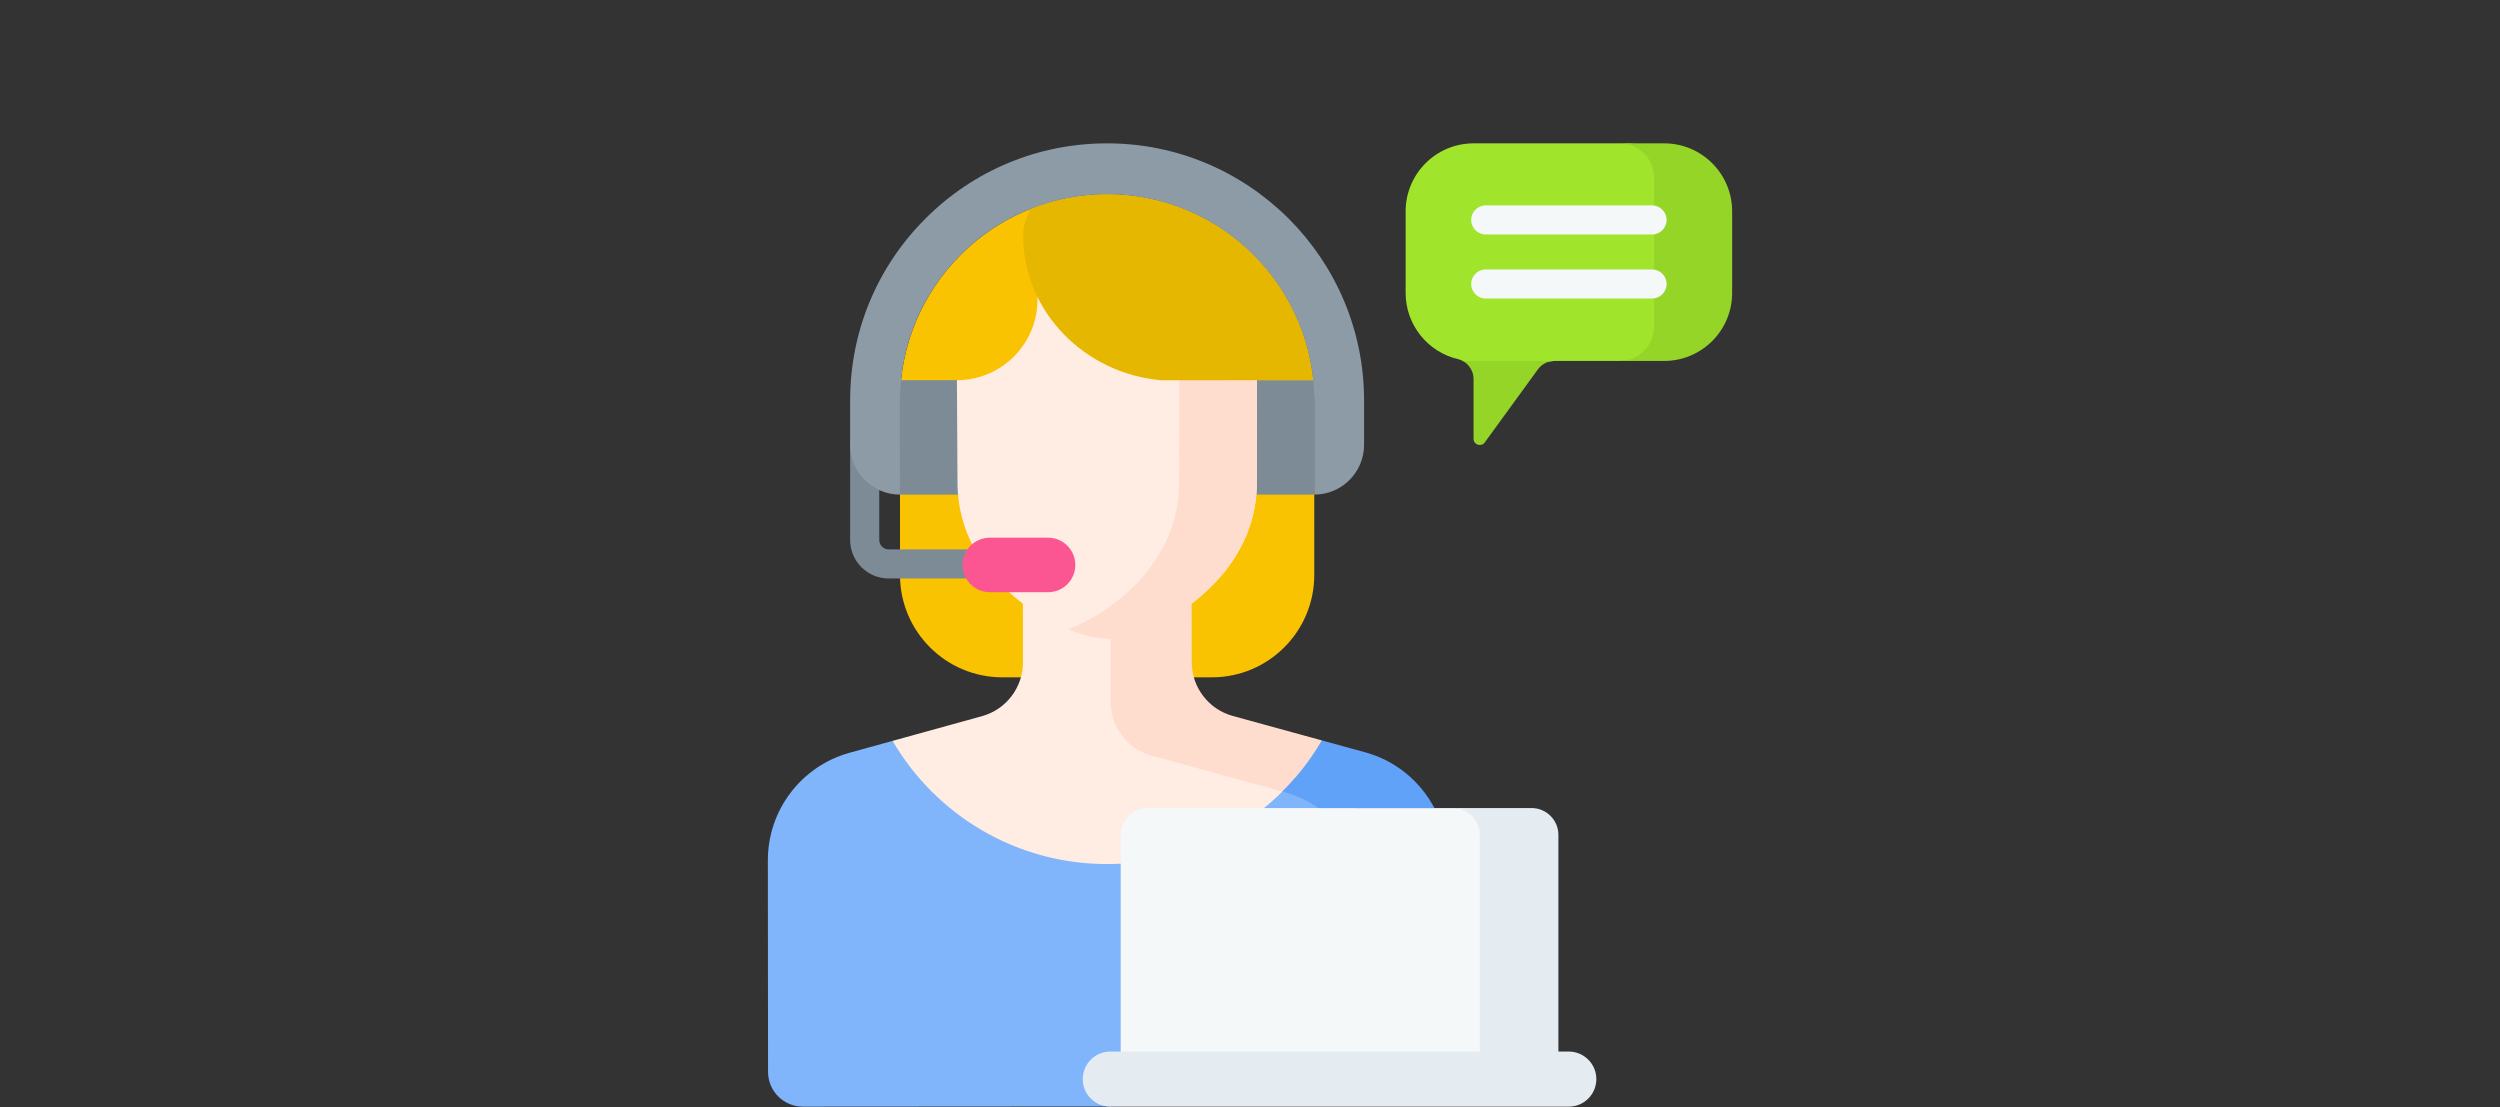
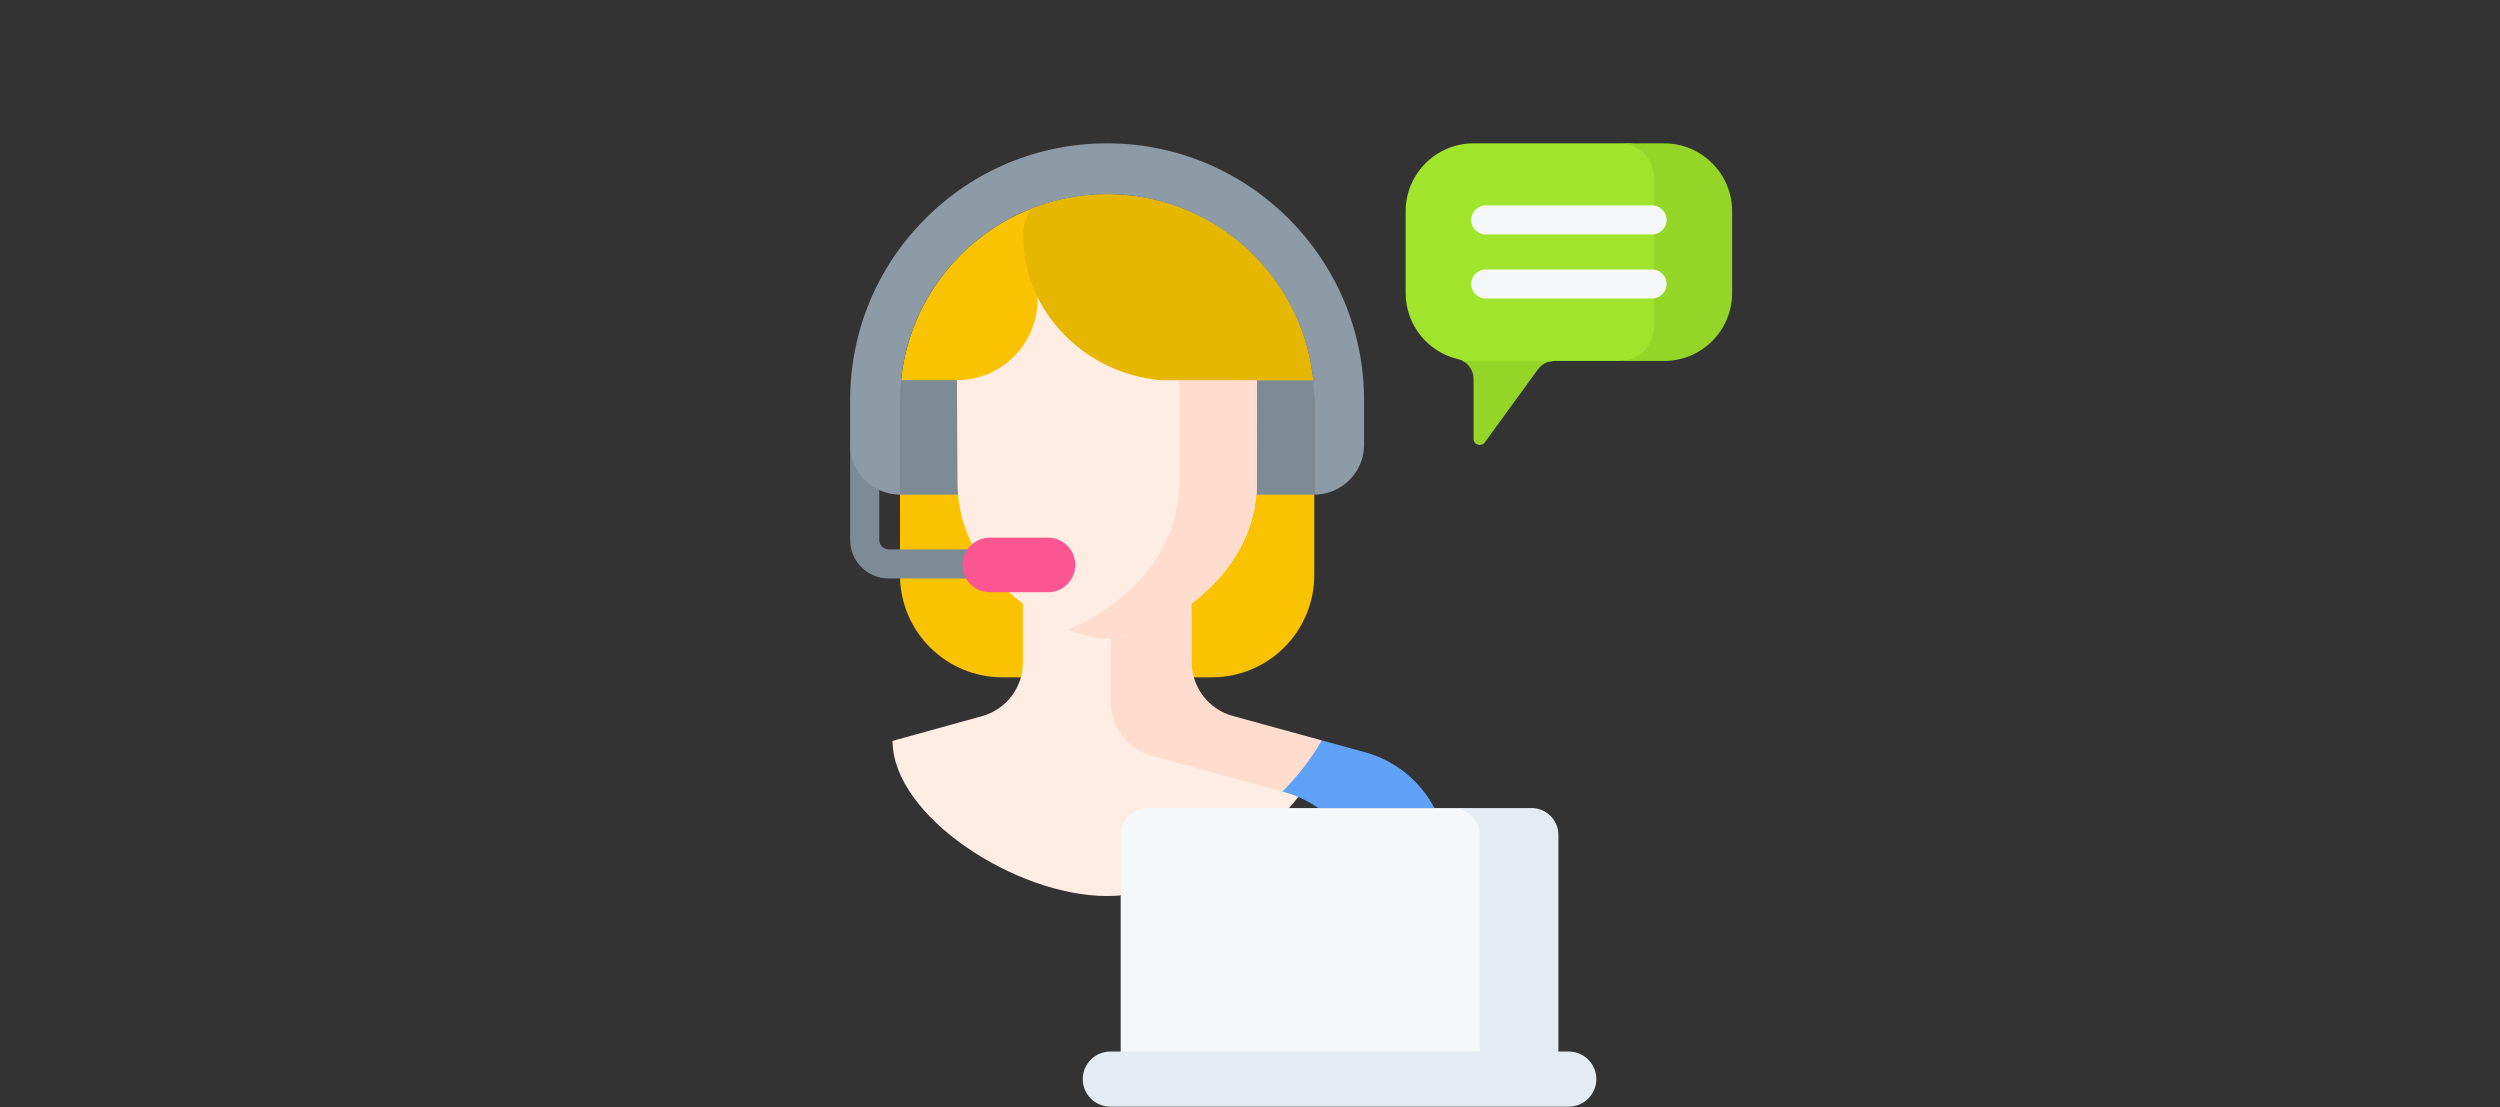
<svg xmlns="http://www.w3.org/2000/svg" width="700" height="310" viewBox="0 0 700 310" fill="none">
  <rect x="0" y="0" width="700" height="310" fill="#333333" stroke="none" />
  <g clip-path="url(#clip0_98_2)">
    <path d="M251.993 112.381L251.999 160.992C252.002 176.821 264.834 189.652 280.663 189.652H339.331C355.162 189.652 367.996 176.817 367.994 160.986L367.99 112.372C367.989 80.342 342.022 54.377 309.992 54.377C277.957 54.377 251.99 80.347 251.993 112.381Z" fill="#F9C301" />
    <path d="M365.654 218.645C357.229 216.332 336.816 210.728 329.084 208.605C322.298 206.742 317.592 200.576 317.585 193.538L317.565 152.42L286.398 152.447L286.426 185.44C286.432 192.477 281.74 198.651 274.957 200.526C268.094 202.422 258.971 204.944 249.916 207.446C249.916 228.464 284.353 250.885 309.972 250.885C330.617 250.885 356.937 234.958 366.46 218.871C366.195 218.795 365.928 218.719 365.654 218.645Z" fill="#FFECE3" />
    <path d="M310.994 196.527C311 203.564 315.706 209.731 322.493 211.593C330.38 213.759 351.467 219.547 359.561 221.77C360.93 222.146 362.255 222.613 363.534 223.158C367.64 217.855 370.11 212.379 370.11 207.31L345.18 200.467C338.393 198.603 333.687 192.437 333.681 185.4L333.652 152.407L310.972 152.427L310.994 196.527Z" fill="#FFDDCE" />
    <path d="M328.222 106.445H367.996V138.489H328.222V106.445Z" fill="#7C8B96" />
    <path d="M251.993 106.445H288.213V138.489H251.993V106.445Z" fill="#7C8B96" />
    <path d="M267.938 106.448L268.099 135.206C268.123 163.067 297.383 178.601 310.046 178.861C322.708 178.579 351.942 162.994 351.917 135.133L352.006 81.314L290.496 81.368L290.498 83.851C290.508 96.321 280.408 106.438 267.938 106.448Z" fill="#FFECE3" />
    <path d="M330.247 81.333L330.159 135.133C330.177 156.563 312.886 170.729 299.14 176.256C303.286 177.919 307.112 178.801 310.046 178.861C322.708 178.579 351.942 162.994 351.917 135.133L352.006 81.314L330.247 81.333Z" fill="#FFDDCE" />
    <path d="M309.991 54.377C302.457 54.377 295.259 55.813 288.655 58.428C287.28 60.619 286.483 63.21 286.485 65.987C286.503 87.361 303.845 104.673 325.219 106.48L367.691 106.447C364.722 77.2 340.022 54.377 309.991 54.377Z" fill="#E6B700" />
    <path d="M278.477 161.979H248.823C242.879 161.979 238.042 157.143 238.042 151.199V124.54C238.042 122.289 239.866 120.465 242.117 120.465C244.367 120.465 246.191 122.289 246.191 124.54V151.199C246.191 152.65 247.371 153.83 248.822 153.83H278.477C280.727 153.83 282.551 155.654 282.551 157.905C282.552 160.155 280.728 161.979 278.477 161.979Z" fill="#7C8B96" />
-     <path d="M389.107 248.86C389.096 236.23 381.501 225.01 370.125 220.169C368.394 219.432 367.106 219.043 365.654 218.645C364.767 218.401 363.739 218.119 362.615 217.81C349.868 232.582 331.015 241.937 309.972 241.937C284.353 241.937 261.974 228.076 249.916 207.446C245.825 208.577 241.748 209.704 237.9 210.767C224.359 214.51 214.988 226.836 215 240.885L215.051 300.12C215.055 305.505 219.425 309.867 224.81 309.862L310.883 309.8L325.742 300.293L389.134 300.229L389.107 248.86Z" fill="#80B4FB" />
    <path d="M416.569 232.429C416.569 229.893 416.569 226.251 406.788 226.251H321.33C317.167 226.251 313.792 229.626 313.792 233.79V304.865H416.569V232.429Z" fill="#F4F8F8" />
    <path d="M428.814 226.251H406.788C410.951 226.251 414.326 229.626 414.326 233.79V304.865H436.353V233.79C436.353 229.626 432.978 226.251 428.814 226.251Z" fill="#E5ECF1" />
    <path d="M439.261 309.862H310.884C306.624 309.862 303.171 306.409 303.171 302.149C303.171 297.89 306.624 294.437 310.884 294.437H439.261C443.52 294.437 446.974 297.89 446.974 302.149C446.973 306.409 443.52 309.862 439.261 309.862Z" fill="#E5ECF1" />
    <path d="M454.458 40.138H412.61C402.099 40.138 393.579 48.658 393.579 59.168V82.031C393.579 91.036 399.834 98.58 408.236 100.556C408.711 100.668 409.16 100.84 409.575 101.061L411.699 101.896H426.596L435.265 101.061H453.488C465.786 101.061 465.786 96.058 465.786 92.32V48.879C465.786 45.141 465.786 40.138 454.458 40.138Z" fill="#A1E42C" />
    <path d="M435.266 101.062H409.576C411.408 102.039 412.596 103.993 412.596 106.147V122.866C412.596 124.544 414.743 125.242 415.73 123.885L430.601 103.437C431.686 101.944 433.42 101.062 435.266 101.062Z" fill="#95D528" />
    <path d="M465.969 40.138H453.488C458.828 40.138 463.157 44.467 463.157 49.807V91.392C463.157 96.733 458.828 101.062 453.488 101.062H465.969C476.48 101.062 485 92.541 485 82.031V59.168C485 48.658 476.48 40.138 465.969 40.138Z" fill="#95D528" />
    <path d="M462.576 65.659H416.003C413.752 65.659 411.929 63.835 411.929 61.585C411.929 59.335 413.753 57.511 416.003 57.511H462.576C464.827 57.511 466.651 59.335 466.651 61.585C466.651 63.835 464.826 65.659 462.576 65.659Z" fill="#F4F8F8" />
    <path d="M462.576 83.59H416.003C413.752 83.59 411.929 81.766 411.929 79.516C411.929 77.265 413.753 75.442 416.003 75.442H462.576C464.827 75.442 466.651 77.266 466.651 79.516C466.651 81.766 464.826 83.59 462.576 83.59Z" fill="#F4F8F8" />
    <path d="M293.453 165.822H277.159C272.942 165.822 269.524 162.404 269.524 158.188C269.524 153.972 272.942 150.553 277.159 150.553H293.453C297.669 150.553 301.087 153.971 301.087 158.188C301.087 162.404 297.67 165.822 293.453 165.822Z" fill="#FC5692" />
    <path d="M251.996 138.49L251.993 112.381C251.991 96.336 258.461 81.285 270.169 70.208C280.529 60.406 294.235 54.757 308.493 54.396C341.154 53.568 367.989 79.895 367.99 112.372L367.992 138.49C375.697 138.49 381.942 132.244 381.941 124.54L381.94 112.082C381.939 72.412 349.662 40.138 309.991 40.138C290.772 40.138 272.704 47.622 259.113 61.214C245.524 74.805 238.041 92.874 238.043 112.093L238.044 124.54C238.045 132.244 244.292 138.49 251.996 138.49Z" fill="#8C9BA6" />
    <path d="M369.127 226.252H401.629C397.704 218.772 390.806 212.992 382.248 210.642L370.109 207.31C367.057 212.56 363.334 217.371 359.063 221.633C359.231 221.678 359.403 221.726 359.561 221.769C363.057 222.729 366.274 224.265 369.127 226.252Z" fill="#61A2F9" />
  </g>
  <defs>
    <clipPath id="clip0_98_2">
      <rect width="270" height="270" fill="white" transform="translate(215 40)" />
    </clipPath>
  </defs>
</svg>